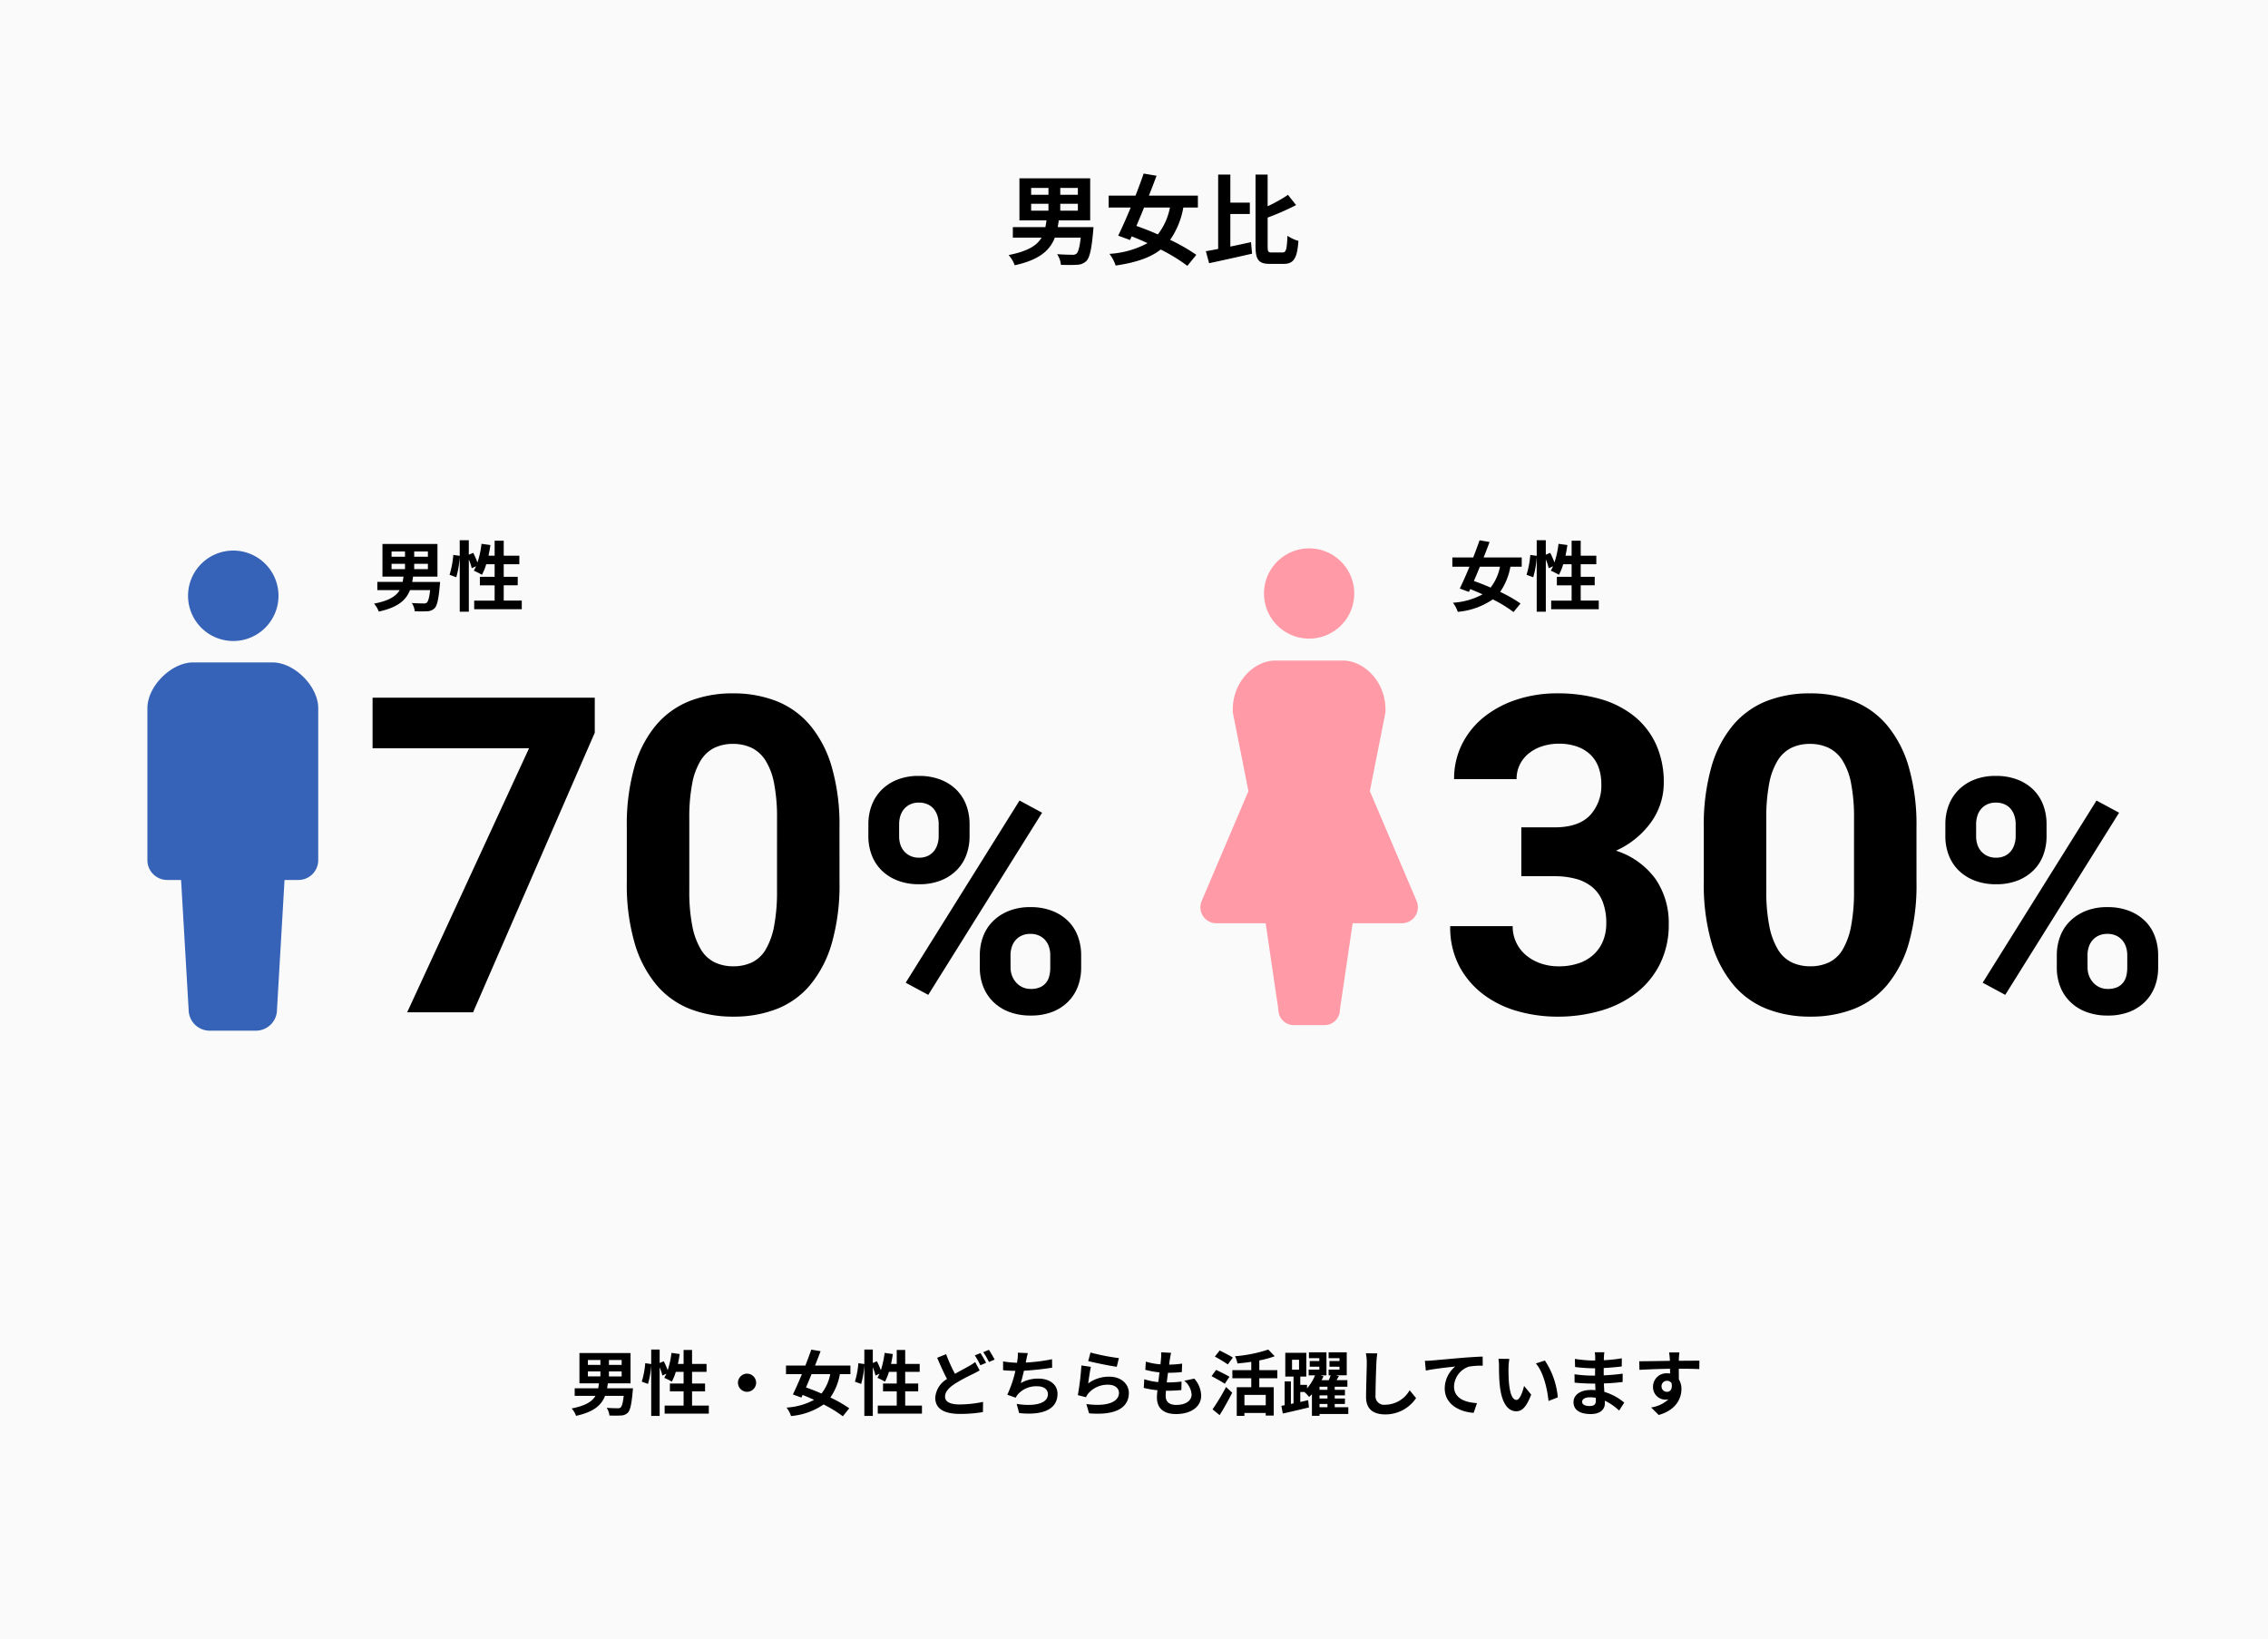
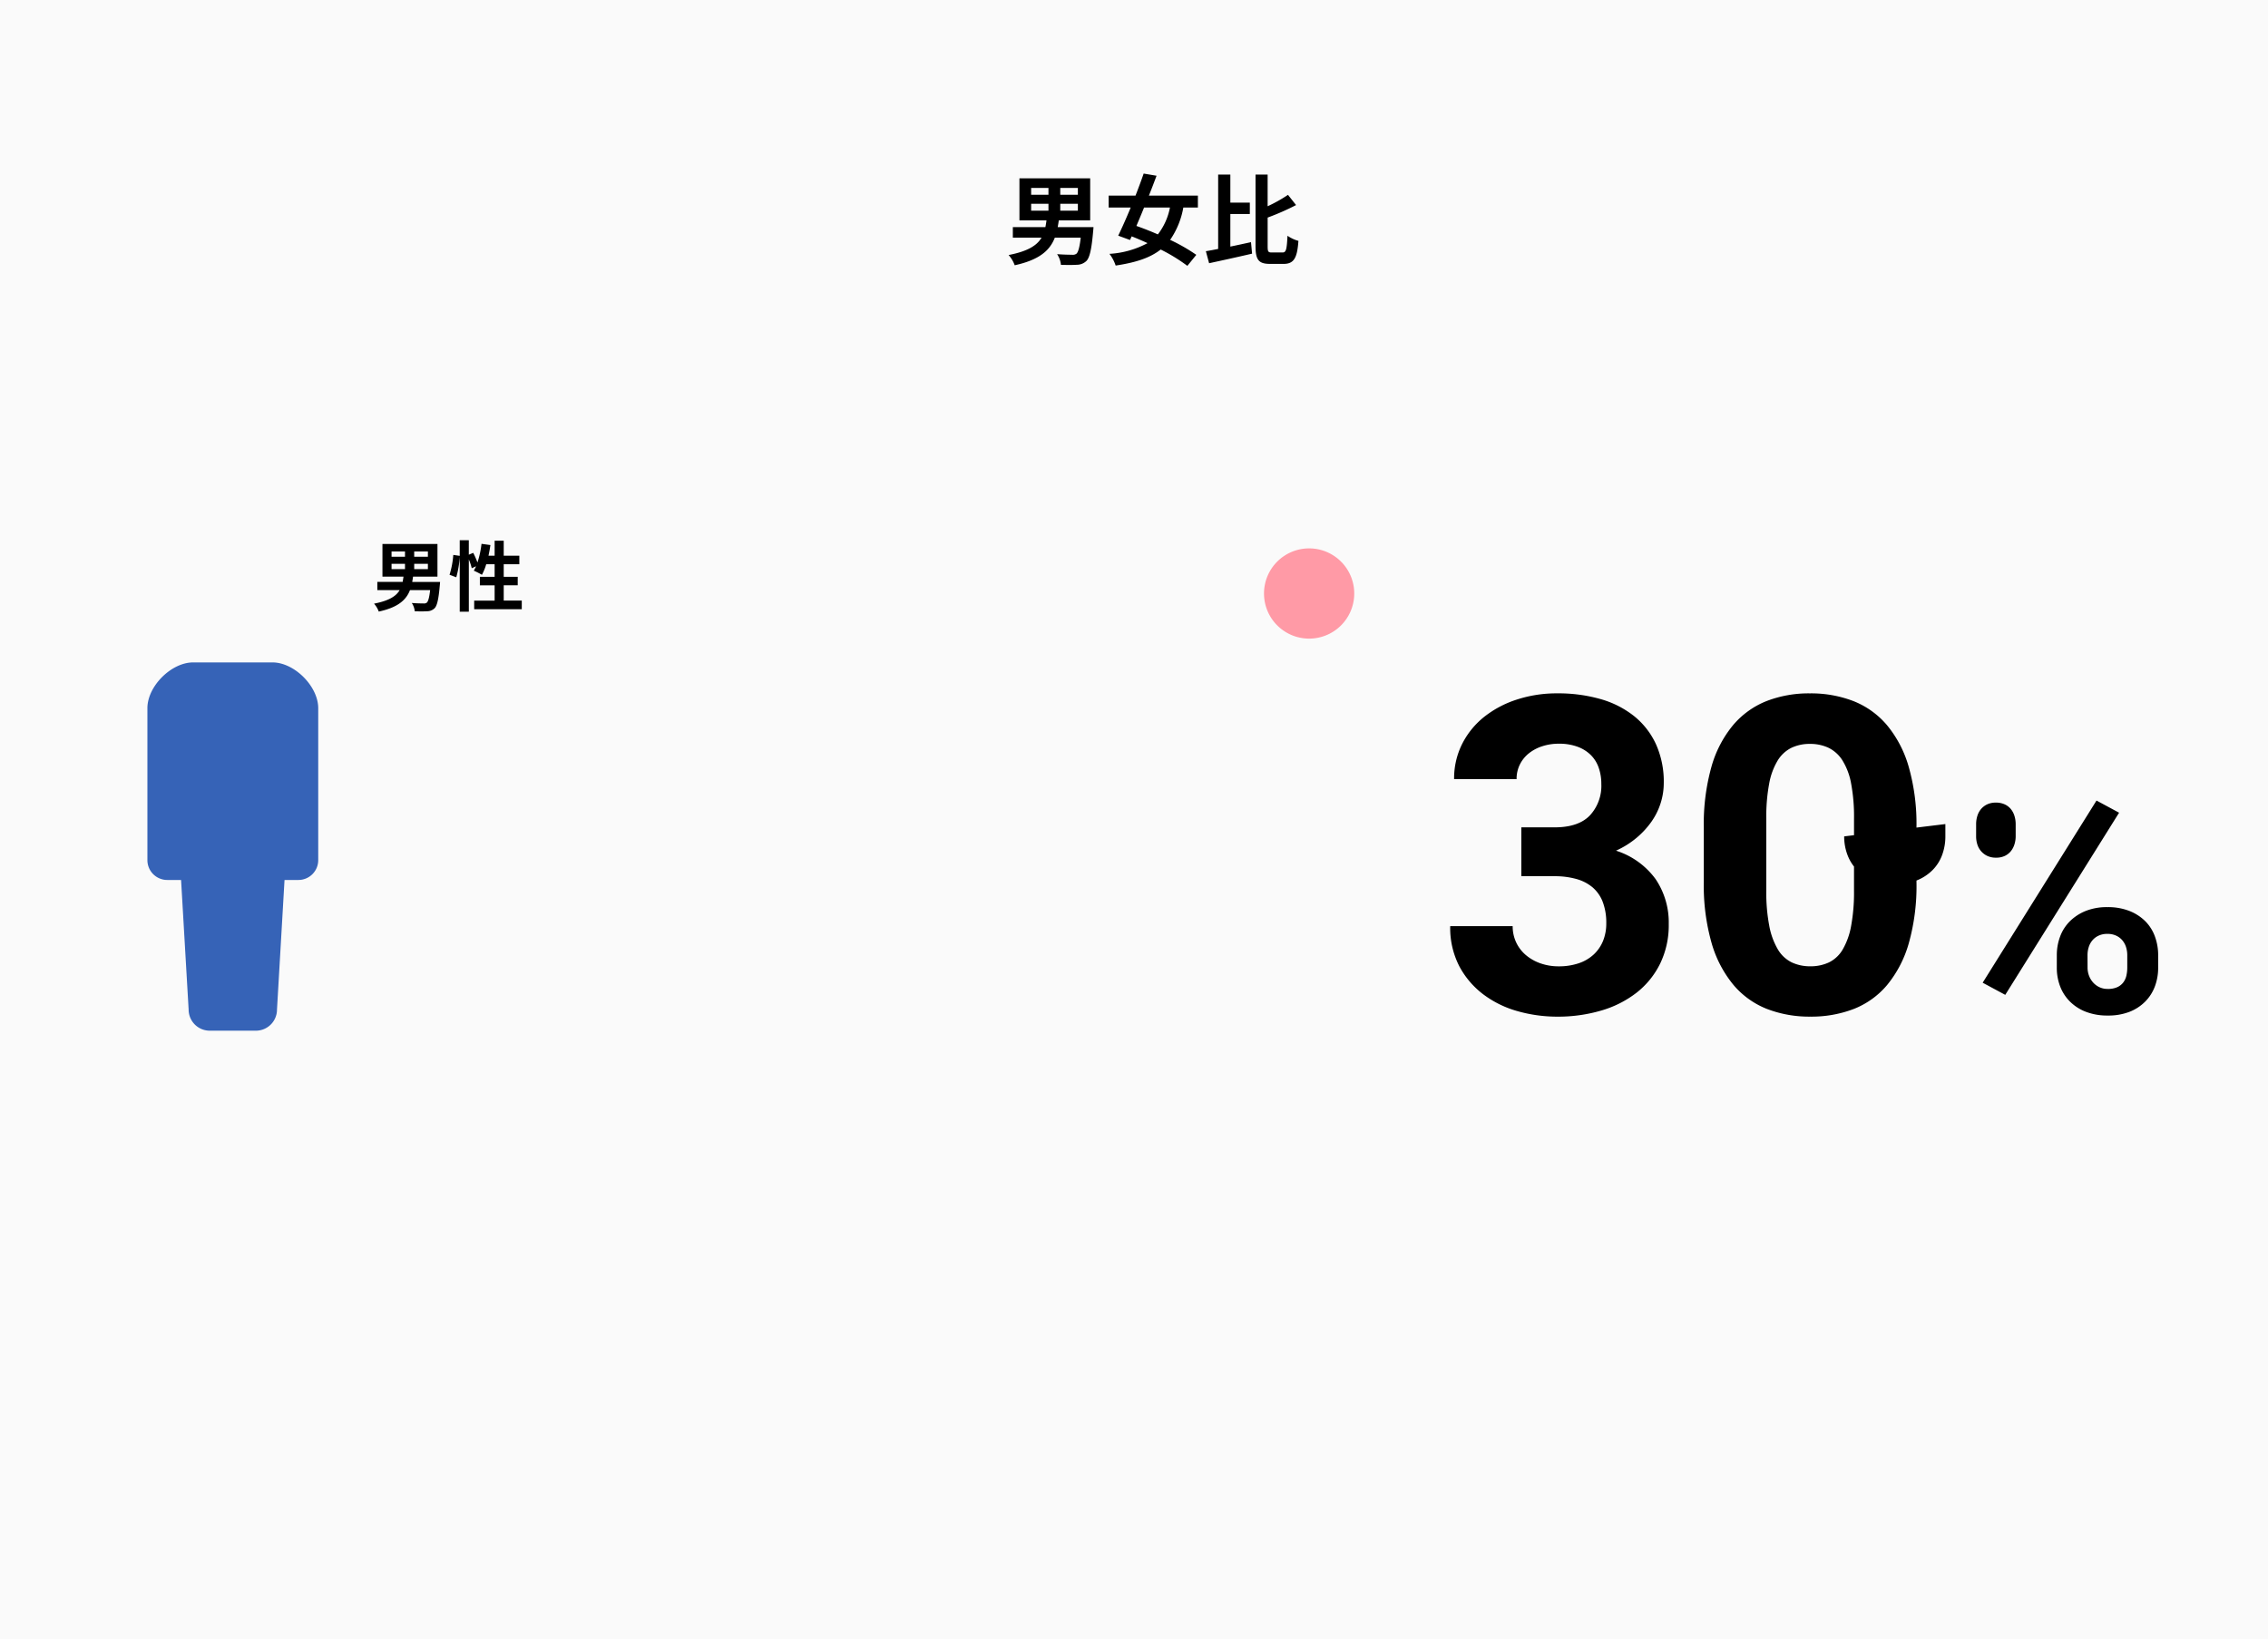
<svg xmlns="http://www.w3.org/2000/svg" width="415" height="300" viewBox="0 0 415 300">
  <g transform="translate(-542 -2693)">
    <rect width="415" height="300" transform="translate(542 2693)" fill="#fafafa" />
-     <path d="M-100.425-7.007h2.288v.91h-2.288Zm0-2.093h2.288v.9h-2.288Zm6.175.9h-2.327v-.9h2.327Zm0,2.106h-2.327v-.91h2.327Zm-2.665,2.171c.052-.3.1-.585.143-.9h4.147v-5.551h-9.347v5.551H-98.4c-.039.312-.091.611-.143.9h-4.3v1.391h3.8c-.611,1.04-1.82,1.807-4.355,2.3a4.149,4.149,0,0,1,.806,1.352c3.276-.715,4.654-1.976,5.3-3.653h3.419C-94.016-1.248-94.211-.6-94.445-.4a.817.817,0,0,1-.572.13c-.351,0-1.17-.013-1.976-.078a3.065,3.065,0,0,1,.507,1.417c.819.013,1.612.026,2.067-.013a1.827,1.827,0,0,0,1.3-.507c.416-.416.676-1.482.884-3.848.026-.208.052-.624.052-.624ZM-81.367-.754v-2.6h2.379V-4.8h-2.379V-6.929h2.652V-8.385h-2.652v-2.548h-1.547v2.548h-1.04c.13-.585.234-1.2.325-1.807l-1.508-.208a15.733,15.733,0,0,1-.689,3.172,14.9,14.9,0,0,0-.715-1.638l-.754.312v-2.457h-1.547v2.652l-1.092-.156a15.451,15.451,0,0,1-.637,3.38l1.144.416a16.566,16.566,0,0,0,.585-3.445v9.3h1.547V-7.748A9.039,9.039,0,0,1-86.8-6.253l.741-.338c-.13.273-.26.52-.39.754a13.671,13.671,0,0,1,1.378.7,8.881,8.881,0,0,0,.728-1.794h1.43V-4.8h-2.509v1.443h2.509v2.6h-3.471V.715H-78.3V-.754ZM-71.305-6.6A1.676,1.676,0,0,0-72.969-4.94a1.676,1.676,0,0,0,1.664,1.664A1.676,1.676,0,0,0-69.641-4.94,1.676,1.676,0,0,0-71.305-6.6Zm15.223.091a8.319,8.319,0,0,1-1.6,3.549c-.975-.429-1.95-.806-2.834-1.118.325-.767.676-1.586,1.014-2.431Zm3.692,0V-8.086h-6.474c.364-.9.7-1.794,1.014-2.626l-1.7-.286c-.312.9-.689,1.9-1.079,2.912h-3.549v1.573h2.912c-.572,1.391-1.157,2.7-1.651,3.718l1.56.572.221-.481c.689.273,1.391.572,2.093.9A12.149,12.149,0,0,1-64.077-.39a5.212,5.212,0,0,1,.819,1.547A12.353,12.353,0,0,0-57.3-.962,22.58,22.58,0,0,1-53.781,1.2L-52.6-.26a23.64,23.64,0,0,0-3.458-1.976,10.823,10.823,0,0,0,1.742-4.277ZM-42.367-.754v-2.6h2.379V-4.8h-2.379V-6.929h2.652V-8.385h-2.652v-2.548h-1.547v2.548h-1.04c.13-.585.234-1.2.325-1.807l-1.508-.208a15.734,15.734,0,0,1-.689,3.172,14.906,14.906,0,0,0-.715-1.638l-.754.312v-2.457h-1.547v2.652l-1.092-.156a15.45,15.45,0,0,1-.637,3.38l1.144.416a16.567,16.567,0,0,0,.585-3.445v9.3h1.547V-7.748A9.04,9.04,0,0,1-47.8-6.253l.741-.338c-.13.273-.26.52-.39.754a13.67,13.67,0,0,1,1.378.7,8.88,8.88,0,0,0,.728-1.794h1.43V-4.8h-2.509v1.443h2.509v2.6h-3.471V.715H-39.3V-.754Zm7.488-9.412-1.638.663c.585,1.365,1.209,2.769,1.807,3.874A4.351,4.351,0,0,0-36.868-2.21c0,2.249,1.963,2.977,4.55,2.977A23.981,23.981,0,0,0-28.145.429l.026-1.859a21.917,21.917,0,0,1-4.238.468c-1.807,0-2.717-.494-2.717-1.43,0-.91.728-1.651,1.807-2.366A31.428,31.428,0,0,1-30.043-6.5c.468-.234.884-.455,1.3-.689l-.819-1.534a9.773,9.773,0,0,1-1.209.78c-.611.351-1.534.819-2.483,1.378A28.854,28.854,0,0,1-34.879-10.166Zm6.279-.195-1.027.416a15.558,15.558,0,0,1,1.014,1.807l1.053-.442A19.194,19.194,0,0,0-28.6-10.361Zm1.547-.6-1.027.429a15.337,15.337,0,0,1,1.04,1.794L-26-9.178A20.473,20.473,0,0,0-27.053-10.959Zm7.137.6-1.846-.078a5.9,5.9,0,0,1-.065,1.313c-.026.156-.052.338-.078.533a18.58,18.58,0,0,1-2.548-.247v1.612c.663.065,1.43.1,2.249.117a20.8,20.8,0,0,1-1.482,4.368l1.534.546a4.8,4.8,0,0,1,.364-.572,4.5,4.5,0,0,1,3.6-1.521c1.274,0,1.937.65,1.937,1.43,0,1.911-2.873,2.262-5.72,1.794l.455,1.677c4.2.455,7.02-.6,7.02-3.523,0-1.664-1.391-2.782-3.5-2.782a6.335,6.335,0,0,0-3.224.819c.195-.637.4-1.469.585-2.262,1.742-.091,3.809-.338,5.161-.559L-15.5-9.243a31.831,31.831,0,0,1-4.81.611c.026-.143.052-.286.078-.4C-20.137-9.464-20.059-9.906-19.916-10.361Zm11.453-.1L-8.879-8.9c1.014.26,3.913.871,5.226,1.04l.39-1.586A39.79,39.79,0,0,1-8.463-10.465Zm.078,2.613L-10.127-8.1a47.959,47.959,0,0,1-.65,5.434l1.495.377A3.15,3.15,0,0,1-8.8-3.042,4.628,4.628,0,0,1-5.187-4.576c1.131,0,1.937.624,1.937,1.469,0,1.651-2.067,2.6-5.967,2.067l.494,1.7c5.408.455,7.28-1.365,7.28-3.731,0-1.573-1.326-2.977-3.6-2.977A6.364,6.364,0,0,0-8.879-4.81C-8.788-5.551-8.554-7.137-8.385-7.852ZM6.292-10.413l-1.833-.1A6.963,6.963,0,0,1,4.446-9.36c-.026.3-.065.65-.1,1.053A12.277,12.277,0,0,1,1.664-8.8L1.573-7.306a15.265,15.265,0,0,0,2.587.468c-.065.585-.143,1.2-.221,1.781a11.946,11.946,0,0,1-2.561-.52L1.287-4a14.545,14.545,0,0,0,2.5.429c-.052.533-.091,1-.091,1.313C3.692-.091,5.135.793,7.176.793c2.847,0,4.615-1.4,4.615-3.367a4.845,4.845,0,0,0-1.261-3.12L8.7-5.3a3.546,3.546,0,0,1,1.339,2.522c0,1.066-.988,1.9-2.808,1.9-1.274,0-1.937-.572-1.937-1.651,0-.234.026-.559.052-.949h.52c.819,0,1.573-.052,2.3-.117L8.2-5.148a22.52,22.52,0,0,1-2.613.156H5.5c.065-.585.143-1.2.221-1.768a23.429,23.429,0,0,0,2.535-.13l.052-1.547a18.336,18.336,0,0,1-2.379.182c.052-.429.1-.78.143-1A11.637,11.637,0,0,1,6.292-10.413Zm11.3.871c-.559-.364-1.69-.936-2.418-1.3L14.3-9.724a26.9,26.9,0,0,1,2.366,1.43Zm-.624,3.51c-.572-.351-1.729-.91-2.444-1.261l-.832,1.144c.767.416,1.885,1.027,2.418,1.4ZM15.171.988c.793-1.261,1.612-2.743,2.3-4.108L16.341-4.16a38.421,38.421,0,0,1-2.47,4.095ZM23.608-.806h-3.9V-2.717h3.9Zm2.119-4.953V-7.241h-3.3V-9.022a17.738,17.738,0,0,0,2.821-.767l-1.183-1.222a25.7,25.7,0,0,1-6.084,1.222,5.522,5.522,0,0,1,.455,1.326c.806-.078,1.677-.169,2.522-.3v1.521H17.5v1.482h3.458v1.638H18.3V1.131h1.4V.6h3.9v.468h1.469V-4.121H22.425V-5.759Zm7.722,4.706H34.9v.6H33.449ZM34.9-3.64H33.449v-.572H34.9Zm0,1.586H33.449v-.572H34.9ZM28.418-9.139H29.7v1.807H28.418Zm10.3,8.684H36.231v-.6H38.1v-1H36.231v-.572H38.1V-3.64H36.231v-.572h2.314v-1.2H36.556c.143-.247.3-.494.442-.754l-.559-.13h1.989V-10.5H35.113v1.066H37.1v.52H35.269v1.04H37.1v.533H35.113v1.053h.364c-.091.273-.208.585-.338.884H33.826c.13-.247.247-.494.351-.728l-.559-.156h1.1V-10.5H31.512v1.066h1.9v.52H31.655v1.04H33.41v.533H31.46v1.053h1.17a8.675,8.675,0,0,1-1.469,2.379V-4.55H29.926V-6.071h1.105v-4.342H27.183v4.342h1.508v4.914l-.481.1V-5.187H27.066V-.819l-.6.1L26.728.7c1.352-.3,3.12-.715,4.784-1.118l-.143-1.326c-.481.1-.962.221-1.443.325V-3.25h.754a7.877,7.877,0,0,1,.858.91,6.354,6.354,0,0,0,.52-.507V1.118h1.391V.78h5.265Zm5.3-9.854-2.093-.026a8.291,8.291,0,0,1,.169,1.755c0,1.118-.13,4.537-.13,6.279,0,2.223,1.378,3.159,3.51,3.159a6.729,6.729,0,0,0,5.642-2.99l-1.183-1.43A5.2,5.2,0,0,1,45.487-.91a1.571,1.571,0,0,1-1.794-1.742c0-1.612.1-4.524.156-5.928C43.875-9.1,43.94-9.763,44.018-10.309Zm8.71,1.365L52.9-7.163c1.508-.325,4.16-.611,5.382-.741a5.235,5.235,0,0,0-1.924,4.017c0,2.808,2.574,4.277,5.291,4.459l.611-1.781c-2.2-.117-4.2-.9-4.2-3.029A3.954,3.954,0,0,1,60.8-7.891,14.711,14.711,0,0,1,63.31-8.06L63.3-9.724c-.91.026-2.34.117-3.679.221-2.379.208-4.524.4-5.6.494C53.755-8.983,53.248-8.957,52.728-8.944ZM68.185-9.3l-2-.026a7.9,7.9,0,0,1,.1,1.326c0,.793.013,2.314.143,3.51C66.794-1,68.029.286,69.459.286c1.04,0,1.859-.793,2.717-3.055l-1.3-1.586c-.247,1.04-.767,2.561-1.378,2.561-.819,0-1.209-1.287-1.391-3.159-.078-.936-.091-1.911-.078-2.756A10.518,10.518,0,0,1,68.185-9.3Zm6.5.3-1.651.533C74.451-6.851,75.14-3.692,75.348-1.6l1.7-.663A14.445,14.445,0,0,0,74.685-9ZM81.5-1.469c0-.442.507-.806,1.43-.806a7.22,7.22,0,0,1,1.066.091c.013.234.013.416.013.559,0,.754-.455.949-1.144.949C81.965-.676,81.5-.975,81.5-1.469Zm4.069-9.048H83.811a5.226,5.226,0,0,1,.078.9v.611h-.507A24.271,24.271,0,0,1,80.171-9.3l.039,1.482a29.884,29.884,0,0,0,3.185.234h.481c-.013.442-.013.91-.013,1.339h-.624a22.971,22.971,0,0,1-3.133-.247l.013,1.534c.858.1,2.34.169,3.094.169h.676c.013.39.026.806.052,1.209-.26-.026-.533-.039-.806-.039-2,0-3.211.923-3.211,2.236C79.924,0,81.016.793,83.1.793c1.716,0,2.561-.858,2.561-1.963,0-.143,0-.3-.013-.481A9.965,9.965,0,0,1,88.27.156L89.206-1.3a10.178,10.178,0,0,0-3.64-1.963c-.039-.52-.065-1.053-.091-1.547,1.248-.039,2.262-.13,3.432-.26L88.92-6.6c-1.053.143-2.158.247-3.471.312V-7.631c1.261-.065,2.444-.182,3.3-.286l.013-1.495a27.246,27.246,0,0,1-3.289.351c0-.208,0-.4.013-.533A8.78,8.78,0,0,1,85.566-10.517Zm13.728.039H97.409a9.433,9.433,0,0,1,.13,1.131c.013.1.013.234.026.4-1.768.026-4.134.078-5.616.078l.039,1.573c1.6-.091,3.627-.169,5.59-.2.013.286.013.585.013.871a3.374,3.374,0,0,0-.52-.039,2.452,2.452,0,0,0-2.6,2.431,2.294,2.294,0,0,0,2.236,2.392,2.78,2.78,0,0,0,.585-.065A5.842,5.842,0,0,1,94.12-.416L95.511.962c3.172-.884,4.16-3.042,4.16-4.732A3.308,3.308,0,0,0,99.2-5.551c0-.572-.013-1.287-.013-1.95,1.768,0,2.977.026,3.757.065l.013-1.534c-.676-.013-2.457.013-3.77.013.013-.156.013-.3.013-.4C99.216-9.568,99.268-10.27,99.294-10.478ZM96.031-4.251a.979.979,0,0,1,1-1.04.958.958,0,0,1,.845.455c.182,1.144-.3,1.56-.845,1.56A.971.971,0,0,1,96.031-4.251Z" transform="translate(750 2951)" />
    <path d="M-22.32-9.7h3.168v1.26H-22.32Zm0-2.9h3.168v1.242H-22.32Zm8.55,1.242h-3.222V-12.6h3.222Zm0,2.916h-3.222V-9.7h3.222Zm-3.69,3.006c.072-.414.144-.81.2-1.242h5.742v-7.686H-24.462v7.686h4.95c-.054.432-.126.846-.2,1.242h-5.958V-3.51h5.256c-.846,1.44-2.52,2.5-6.03,3.186a5.745,5.745,0,0,1,1.116,1.872c4.536-.99,6.444-2.736,7.344-5.058h4.734c-.2,1.782-.468,2.682-.792,2.952a1.131,1.131,0,0,1-.792.18c-.486,0-1.62-.018-2.736-.108a4.244,4.244,0,0,1,.7,1.962c1.134.018,2.232.036,2.862-.018a2.53,2.53,0,0,0,1.8-.7c.576-.576.936-2.052,1.224-5.328.036-.288.072-.864.072-.864ZM3.078-9.018A11.519,11.519,0,0,1,.864-4.1C-.486-4.7-1.836-5.22-3.06-5.652c.45-1.062.936-2.2,1.4-3.366Zm5.112,0V-11.2H-.774c.5-1.242.972-2.484,1.4-3.636l-2.358-.4C-2.16-13.986-2.682-12.6-3.222-11.2H-8.136v2.178H-4.1C-4.9-7.092-5.706-5.274-6.39-3.87l2.16.792.306-.666c.954.378,1.926.792,2.9,1.242A16.822,16.822,0,0,1-7.992-.54,7.217,7.217,0,0,1-6.858,1.6c3.636-.54,6.3-1.4,8.244-2.934A31.265,31.265,0,0,1,6.264,1.656L7.9-.36A32.732,32.732,0,0,0,3.114-3.1,14.985,14.985,0,0,0,5.526-9.018ZM14.13-7.83h3.564V-9.918H14.13v-5.13H11.9V-1.44c-.828.162-1.584.306-2.25.414l.594,2.2C12.456.7,15.39.054,18.108-.576l-.2-2.106c-1.242.27-2.538.558-3.78.81Zm7.6,7.038c-.684,0-.774-.144-.774-1.17v-5.22a45.408,45.408,0,0,0,5.2-2.286L24.678-11.34a26.98,26.98,0,0,1-3.726,2.088v-5.8H18.738V-1.98c0,2.556.576,3.276,2.664,3.276h2.484c1.926,0,2.484-1.17,2.7-4.212a6.535,6.535,0,0,1-2-.936c-.126,2.448-.234,3.06-.9,3.06Z" transform="translate(753 2740)" />
    <path d="M-10.36-7.546H-7.9v.98H-10.36Zm0-2.254H-7.9v.966H-10.36Zm6.65.966H-6.216V-9.8H-3.71Zm0,2.268H-6.216v-.98H-3.71ZM-6.58-4.228c.056-.322.112-.63.154-.966H-1.96v-5.978H-12.026v5.978h3.85c-.042.336-.1.658-.154.966h-4.634v1.5h4.088c-.658,1.12-1.96,1.946-4.69,2.478A4.468,4.468,0,0,1-12.7,1.2C-9.17.434-7.686-.924-6.986-2.73H-3.3c-.154,1.386-.364,2.086-.616,2.3a.88.88,0,0,1-.616.14c-.378,0-1.26-.014-2.128-.084a3.3,3.3,0,0,1,.546,1.526c.882.014,1.736.028,2.226-.014a1.968,1.968,0,0,0,1.4-.546c.448-.448.728-1.6.952-4.144.028-.224.056-.672.056-.672ZM10.164-.812v-2.8h2.562V-5.166H10.164v-2.3H13.02V-9.03H10.164v-2.744H8.5V-9.03H7.378c.14-.63.252-1.288.35-1.946L6.1-11.2a16.944,16.944,0,0,1-.742,3.416,16.052,16.052,0,0,0-.77-1.764l-.812.336v-2.646H2.114V-9L.938-9.17A16.639,16.639,0,0,1,.252-5.53l1.232.448a17.841,17.841,0,0,0,.63-3.71V1.218H3.78V-8.344a9.735,9.735,0,0,1,.532,1.61l.8-.364c-.14.294-.28.56-.42.812a14.722,14.722,0,0,1,1.484.756,9.563,9.563,0,0,0,.784-1.932H8.5v2.3H5.8v1.554H8.5v2.8H4.76V.77h8.708V-.812Z" transform="translate(624.007 2803.728)" />
    <g transform="translate(568.972 2793.762)">
-       <path d="M90.68,16.551a8.275,8.275,0,1,0-8.275-8.272A8.275,8.275,0,0,0,90.68,16.551Z" transform="translate(-74.968)" fill="#3663b7" />
      <path d="M61.954,119.274H47.444c-4.009,0-8.373,4.364-8.373,8.375v27.813A3.629,3.629,0,0,0,42.7,159.09h2.533l1.382,23.719a3.863,3.863,0,0,0,3.864,3.865h8.44a3.863,3.863,0,0,0,3.864-3.865l1.38-23.719H66.7a3.627,3.627,0,0,0,3.628-3.629V127.649C70.325,123.638,65.963,119.274,61.954,119.274Z" transform="translate(-39.071 -98.804)" fill="#3663b7" />
    </g>
-     <path d="M43.071-51.179,20.8,0H8.741L31.047-48.331H2.413v-9.255H43.071ZM87.851-23.81a38.787,38.787,0,0,1-1.4,11.134,21.1,21.1,0,0,1-3.955,7.653,15.238,15.238,0,0,1-6.13,4.41,21.544,21.544,0,0,1-7.93,1.4,21.544,21.544,0,0,1-7.93-1.4,15.391,15.391,0,0,1-6.15-4.41,21.141,21.141,0,0,1-3.995-7.653A38.281,38.281,0,0,1,48.933-23.81V-33.816a38.787,38.787,0,0,1,1.4-11.134,20.717,20.717,0,0,1,3.975-7.633,15.5,15.5,0,0,1,6.13-4.39,21.388,21.388,0,0,1,7.91-1.4,21.544,21.544,0,0,1,7.93,1.4,15.471,15.471,0,0,1,6.15,4.39,20.937,20.937,0,0,1,3.995,7.633,38.281,38.281,0,0,1,1.424,11.134ZM76.421-35.437a32.844,32.844,0,0,0-.534-6.447A12.128,12.128,0,0,0,74.305-46.1a6.259,6.259,0,0,0-2.551-2.314,7.851,7.851,0,0,0-3.4-.712,7.721,7.721,0,0,0-3.382.712A6.168,6.168,0,0,0,62.46-46.1,12.405,12.405,0,0,0,60.9-41.884a32.844,32.844,0,0,0-.534,6.447v13.131a32.544,32.544,0,0,0,.554,6.526A13.174,13.174,0,0,0,62.5-11.49a6.065,6.065,0,0,0,2.531,2.353,7.851,7.851,0,0,0,3.4.712,7.851,7.851,0,0,0,3.4-.712,5.946,5.946,0,0,0,2.511-2.353,13.2,13.2,0,0,0,1.542-4.291,33.716,33.716,0,0,0,.534-6.526Zm16.714.984a9.614,9.614,0,0,1,.6-3.413,7.987,7.987,0,0,1,1.772-2.8,8.452,8.452,0,0,1,2.886-1.9,10.4,10.4,0,0,1,3.97-.7,10.711,10.711,0,0,1,4.028.7,8.4,8.4,0,0,1,2.915,1.9,7.814,7.814,0,0,1,1.758,2.8,9.829,9.829,0,0,1,.586,3.413V-32.2a9.744,9.744,0,0,1-.586,3.384,7.673,7.673,0,0,1-1.758,2.783,8.564,8.564,0,0,1-2.886,1.89,10.484,10.484,0,0,1-4,.7,10.626,10.626,0,0,1-4-.7,8.5,8.5,0,0,1-2.915-1.89,7.84,7.84,0,0,1-1.772-2.783,9.531,9.531,0,0,1-.6-3.384ZM98.761-32.2a4.882,4.882,0,0,0,.22,1.465,3.457,3.457,0,0,0,.688,1.245,3.47,3.47,0,0,0,1.143.864,3.7,3.7,0,0,0,1.611.322A3.631,3.631,0,0,0,104-28.623a3.169,3.169,0,0,0,1.113-.864,3.714,3.714,0,0,0,.659-1.245A4.882,4.882,0,0,0,106-32.2v-2.256a5.026,5.026,0,0,0-.22-1.479,3.693,3.693,0,0,0-.659-1.26,3.137,3.137,0,0,0-1.128-.864,3.8,3.8,0,0,0-1.626-.322,3.631,3.631,0,0,0-1.582.322,3.315,3.315,0,0,0-1.128.864,3.56,3.56,0,0,0-.674,1.26,5.026,5.026,0,0,0-.22,1.479Zm14.766,21.738a9.651,9.651,0,0,1,.6-3.4,7.718,7.718,0,0,1,1.787-2.8,8.728,8.728,0,0,1,2.9-1.89,10.4,10.4,0,0,1,3.97-.7,10.711,10.711,0,0,1,4.028.7,8.5,8.5,0,0,1,2.915,1.89,7.649,7.649,0,0,1,1.758,2.8,9.867,9.867,0,0,1,.586,3.4v2.285a9.707,9.707,0,0,1-.586,3.4,7.841,7.841,0,0,1-1.758,2.783A8.282,8.282,0,0,1,126.842-.1a10.683,10.683,0,0,1-4,.688,10.827,10.827,0,0,1-4-.688,8.381,8.381,0,0,1-2.93-1.89,7.915,7.915,0,0,1-1.787-2.783,9.5,9.5,0,0,1-.6-3.4Zm5.625,2.285a4.138,4.138,0,0,0,.264,1.465,3.919,3.919,0,0,0,.747,1.245,3.633,3.633,0,0,0,1.157.864,3.488,3.488,0,0,0,1.523.322,4.116,4.116,0,0,0,1.743-.322,2.874,2.874,0,0,0,1.1-.864,3.233,3.233,0,0,0,.571-1.245,6.538,6.538,0,0,0,.161-1.465v-2.285a4.882,4.882,0,0,0-.22-1.465,3.579,3.579,0,0,0-.674-1.245,3.279,3.279,0,0,0-1.143-.864,3.729,3.729,0,0,0-1.6-.322,3.729,3.729,0,0,0-1.6.322,3.279,3.279,0,0,0-1.143.864,3.579,3.579,0,0,0-.674,1.245,4.882,4.882,0,0,0-.22,1.465Zm-15.059,4.98L99.962-5.42l20.83-33.34,4.131,2.227Z" transform="translate(607.761 2878.271)" />
-     <path d="M-4.606-7.014A8.959,8.959,0,0,1-6.328-3.192c-1.05-.462-2.1-.868-3.052-1.2.35-.826.728-1.708,1.092-2.618Zm3.976,0V-8.708H-7.6c.392-.966.756-1.932,1.092-2.828l-1.834-.308c-.336.966-.742,2.044-1.162,3.136h-3.822v1.694h3.136c-.616,1.5-1.246,2.912-1.778,4l1.68.616.238-.518c.742.294,1.5.616,2.254.966A13.084,13.084,0,0,1-13.216-.42a5.613,5.613,0,0,1,.882,1.666A13.3,13.3,0,0,0-5.922-1.036,24.317,24.317,0,0,1-2.128,1.288L-.854-.28A25.458,25.458,0,0,0-4.578-2.408,11.655,11.655,0,0,0-2.7-7.014Zm10.794,6.2v-2.8h2.562V-5.166H10.164v-2.3H13.02V-9.03H10.164v-2.744H8.5V-9.03H7.378c.14-.63.252-1.288.35-1.946L6.1-11.2a16.944,16.944,0,0,1-.742,3.416,16.052,16.052,0,0,0-.77-1.764l-.812.336v-2.646H2.114V-9L.938-9.17A16.639,16.639,0,0,1,.252-5.53l1.232.448a17.841,17.841,0,0,0,.63-3.71V1.218H3.78V-8.344a9.735,9.735,0,0,1,.532,1.61l.8-.364c-.14.294-.28.56-.42.812a14.722,14.722,0,0,1,1.484.756,9.563,9.563,0,0,0,.784-1.932H8.5v2.3H5.8v1.554H8.5v2.8H4.76V.77h8.708V-.812Z" transform="translate(821.075 2803.728)" />
    <g transform="translate(761.645 2793.365)">
      <path d="M316.745,16.511a8.256,8.256,0,1,0-8.256-8.253A8.256,8.256,0,0,0,316.745,16.511Z" transform="translate(-296.845)" fill="#ff9aa6" />
-       <path d="M280.046,163.891l-8.555-20.115,2.846-14.359c.3-5.451-3.8-9.538-7.8-9.538H254.226c-4,0-8.1,4.087-7.8,9.538l2.848,14.359-8.556,20.115a2.922,2.922,0,0,0,2.69,4.065h9.018l2.332,15.833a2.811,2.811,0,0,0,2.811,2.809H263.2a2.81,2.81,0,0,0,2.811-2.809l2.332-15.833h9.018a2.923,2.923,0,0,0,2.69-4.065Z" transform="translate(-240.481 -99.354)" fill="#ff9aa6" />
    </g>
-     <path d="M15.543-33.855h6.091q4.351,0,6.447-2.175a7.971,7.971,0,0,0,2.1-5.774,8.909,8.909,0,0,0-.475-2.947,6.067,6.067,0,0,0-1.444-2.333,6.771,6.771,0,0,0-2.432-1.523,9.709,9.709,0,0,0-3.441-.554,9.631,9.631,0,0,0-2.986.455,7.753,7.753,0,0,0-2.452,1.285,6.083,6.083,0,0,0-1.661,2.037,5.894,5.894,0,0,0-.613,2.709H3.243a14.02,14.02,0,0,1,1.483-6.467A14.951,14.951,0,0,1,8.76-54.086a18.958,18.958,0,0,1,5.992-3.164,23.488,23.488,0,0,1,7.356-1.127,28.159,28.159,0,0,1,7.93,1.048,17.477,17.477,0,0,1,6.15,3.125,14.2,14.2,0,0,1,3.995,5.142,16.686,16.686,0,0,1,1.424,7.1,12.169,12.169,0,0,1-.573,3.678,12.388,12.388,0,0,1-1.7,3.421A15.667,15.667,0,0,1,36.584-31.9a15.959,15.959,0,0,1-3.718,2.314,14.308,14.308,0,0,1,7.258,5.221,14.162,14.162,0,0,1,2.393,8.227,16.047,16.047,0,0,1-1.562,7.2,15.346,15.346,0,0,1-4.291,5.32A19.3,19.3,0,0,1,30.2-.336,27.892,27.892,0,0,1,22.109.791a26.492,26.492,0,0,1-7.2-.989A18.875,18.875,0,0,1,8.642-3.243,15.679,15.679,0,0,1,4.212-8.4a15.276,15.276,0,0,1-1.681-7.376h11.43a6.879,6.879,0,0,0,.633,2.966,6.882,6.882,0,0,0,1.76,2.314,8.4,8.4,0,0,0,2.67,1.523,9.882,9.882,0,0,0,3.362.554,11.217,11.217,0,0,0,3.639-.554,7.564,7.564,0,0,0,2.749-1.6,6.986,6.986,0,0,0,1.72-2.492,8.407,8.407,0,0,0,.593-3.223,10.647,10.647,0,0,0-.653-3.935,6.582,6.582,0,0,0-1.879-2.67,7.9,7.9,0,0,0-2.986-1.523,14.544,14.544,0,0,0-3.935-.494H15.543ZM87.851-23.81a38.787,38.787,0,0,1-1.4,11.134,21.1,21.1,0,0,1-3.955,7.653,15.238,15.238,0,0,1-6.13,4.41,21.544,21.544,0,0,1-7.93,1.4,21.544,21.544,0,0,1-7.93-1.4,15.391,15.391,0,0,1-6.15-4.41,21.141,21.141,0,0,1-3.995-7.653A38.281,38.281,0,0,1,48.933-23.81V-33.816a38.787,38.787,0,0,1,1.4-11.134,20.717,20.717,0,0,1,3.975-7.633,15.5,15.5,0,0,1,6.13-4.39,21.388,21.388,0,0,1,7.91-1.4,21.544,21.544,0,0,1,7.93,1.4,15.471,15.471,0,0,1,6.15,4.39,20.937,20.937,0,0,1,3.995,7.633,38.281,38.281,0,0,1,1.424,11.134ZM76.421-35.437a32.844,32.844,0,0,0-.534-6.447A12.128,12.128,0,0,0,74.305-46.1a6.259,6.259,0,0,0-2.551-2.314,7.851,7.851,0,0,0-3.4-.712,7.721,7.721,0,0,0-3.382.712A6.168,6.168,0,0,0,62.46-46.1,12.405,12.405,0,0,0,60.9-41.884a32.844,32.844,0,0,0-.534,6.447v13.131a32.544,32.544,0,0,0,.554,6.526A13.174,13.174,0,0,0,62.5-11.49a6.065,6.065,0,0,0,2.531,2.353,7.851,7.851,0,0,0,3.4.712,7.851,7.851,0,0,0,3.4-.712,5.946,5.946,0,0,0,2.511-2.353,13.2,13.2,0,0,0,1.542-4.291,33.716,33.716,0,0,0,.534-6.526Zm16.714.984a9.614,9.614,0,0,1,.6-3.413,7.987,7.987,0,0,1,1.772-2.8,8.452,8.452,0,0,1,2.886-1.9,10.4,10.4,0,0,1,3.97-.7,10.711,10.711,0,0,1,4.028.7,8.4,8.4,0,0,1,2.915,1.9,7.814,7.814,0,0,1,1.758,2.8,9.829,9.829,0,0,1,.586,3.413V-32.2a9.744,9.744,0,0,1-.586,3.384,7.673,7.673,0,0,1-1.758,2.783,8.564,8.564,0,0,1-2.886,1.89,10.484,10.484,0,0,1-4,.7,10.626,10.626,0,0,1-4-.7,8.5,8.5,0,0,1-2.915-1.89,7.84,7.84,0,0,1-1.772-2.783,9.531,9.531,0,0,1-.6-3.384ZM98.761-32.2a4.882,4.882,0,0,0,.22,1.465,3.457,3.457,0,0,0,.688,1.245,3.47,3.47,0,0,0,1.143.864,3.7,3.7,0,0,0,1.611.322A3.631,3.631,0,0,0,104-28.623a3.169,3.169,0,0,0,1.113-.864,3.714,3.714,0,0,0,.659-1.245A4.882,4.882,0,0,0,106-32.2v-2.256a5.026,5.026,0,0,0-.22-1.479,3.693,3.693,0,0,0-.659-1.26,3.137,3.137,0,0,0-1.128-.864,3.8,3.8,0,0,0-1.626-.322,3.631,3.631,0,0,0-1.582.322,3.315,3.315,0,0,0-1.128.864,3.56,3.56,0,0,0-.674,1.26,5.026,5.026,0,0,0-.22,1.479Zm14.766,21.738a9.651,9.651,0,0,1,.6-3.4,7.718,7.718,0,0,1,1.787-2.8,8.728,8.728,0,0,1,2.9-1.89,10.4,10.4,0,0,1,3.97-.7,10.711,10.711,0,0,1,4.028.7,8.5,8.5,0,0,1,2.915,1.89,7.649,7.649,0,0,1,1.758,2.8,9.867,9.867,0,0,1,.586,3.4v2.285a9.707,9.707,0,0,1-.586,3.4,7.841,7.841,0,0,1-1.758,2.783A8.282,8.282,0,0,1,126.842-.1a10.683,10.683,0,0,1-4,.688,10.827,10.827,0,0,1-4-.688,8.381,8.381,0,0,1-2.93-1.89,7.915,7.915,0,0,1-1.787-2.783,9.5,9.5,0,0,1-.6-3.4Zm5.625,2.285a4.138,4.138,0,0,0,.264,1.465,3.919,3.919,0,0,0,.747,1.245,3.633,3.633,0,0,0,1.157.864,3.488,3.488,0,0,0,1.523.322,4.116,4.116,0,0,0,1.743-.322,2.874,2.874,0,0,0,1.1-.864,3.233,3.233,0,0,0,.571-1.245,6.538,6.538,0,0,0,.161-1.465v-2.285a4.882,4.882,0,0,0-.22-1.465,3.579,3.579,0,0,0-.674-1.245,3.279,3.279,0,0,0-1.143-.864,3.729,3.729,0,0,0-1.6-.322,3.729,3.729,0,0,0-1.6.322,3.279,3.279,0,0,0-1.143.864,3.579,3.579,0,0,0-.674,1.245,4.882,4.882,0,0,0-.22,1.465Zm-15.059,4.98L99.962-5.42l20.83-33.34,4.131,2.227Z" transform="translate(804.83 2878.271)" />
+     <path d="M15.543-33.855h6.091q4.351,0,6.447-2.175a7.971,7.971,0,0,0,2.1-5.774,8.909,8.909,0,0,0-.475-2.947,6.067,6.067,0,0,0-1.444-2.333,6.771,6.771,0,0,0-2.432-1.523,9.709,9.709,0,0,0-3.441-.554,9.631,9.631,0,0,0-2.986.455,7.753,7.753,0,0,0-2.452,1.285,6.083,6.083,0,0,0-1.661,2.037,5.894,5.894,0,0,0-.613,2.709H3.243a14.02,14.02,0,0,1,1.483-6.467A14.951,14.951,0,0,1,8.76-54.086a18.958,18.958,0,0,1,5.992-3.164,23.488,23.488,0,0,1,7.356-1.127,28.159,28.159,0,0,1,7.93,1.048,17.477,17.477,0,0,1,6.15,3.125,14.2,14.2,0,0,1,3.995,5.142,16.686,16.686,0,0,1,1.424,7.1,12.169,12.169,0,0,1-.573,3.678,12.388,12.388,0,0,1-1.7,3.421A15.667,15.667,0,0,1,36.584-31.9a15.959,15.959,0,0,1-3.718,2.314,14.308,14.308,0,0,1,7.258,5.221,14.162,14.162,0,0,1,2.393,8.227,16.047,16.047,0,0,1-1.562,7.2,15.346,15.346,0,0,1-4.291,5.32A19.3,19.3,0,0,1,30.2-.336,27.892,27.892,0,0,1,22.109.791a26.492,26.492,0,0,1-7.2-.989A18.875,18.875,0,0,1,8.642-3.243,15.679,15.679,0,0,1,4.212-8.4a15.276,15.276,0,0,1-1.681-7.376h11.43a6.879,6.879,0,0,0,.633,2.966,6.882,6.882,0,0,0,1.76,2.314,8.4,8.4,0,0,0,2.67,1.523,9.882,9.882,0,0,0,3.362.554,11.217,11.217,0,0,0,3.639-.554,7.564,7.564,0,0,0,2.749-1.6,6.986,6.986,0,0,0,1.72-2.492,8.407,8.407,0,0,0,.593-3.223,10.647,10.647,0,0,0-.653-3.935,6.582,6.582,0,0,0-1.879-2.67,7.9,7.9,0,0,0-2.986-1.523,14.544,14.544,0,0,0-3.935-.494H15.543ZM87.851-23.81a38.787,38.787,0,0,1-1.4,11.134,21.1,21.1,0,0,1-3.955,7.653,15.238,15.238,0,0,1-6.13,4.41,21.544,21.544,0,0,1-7.93,1.4,21.544,21.544,0,0,1-7.93-1.4,15.391,15.391,0,0,1-6.15-4.41,21.141,21.141,0,0,1-3.995-7.653A38.281,38.281,0,0,1,48.933-23.81V-33.816a38.787,38.787,0,0,1,1.4-11.134,20.717,20.717,0,0,1,3.975-7.633,15.5,15.5,0,0,1,6.13-4.39,21.388,21.388,0,0,1,7.91-1.4,21.544,21.544,0,0,1,7.93,1.4,15.471,15.471,0,0,1,6.15,4.39,20.937,20.937,0,0,1,3.995,7.633,38.281,38.281,0,0,1,1.424,11.134ZM76.421-35.437a32.844,32.844,0,0,0-.534-6.447A12.128,12.128,0,0,0,74.305-46.1a6.259,6.259,0,0,0-2.551-2.314,7.851,7.851,0,0,0-3.4-.712,7.721,7.721,0,0,0-3.382.712A6.168,6.168,0,0,0,62.46-46.1,12.405,12.405,0,0,0,60.9-41.884a32.844,32.844,0,0,0-.534,6.447v13.131a32.544,32.544,0,0,0,.554,6.526A13.174,13.174,0,0,0,62.5-11.49a6.065,6.065,0,0,0,2.531,2.353,7.851,7.851,0,0,0,3.4.712,7.851,7.851,0,0,0,3.4-.712,5.946,5.946,0,0,0,2.511-2.353,13.2,13.2,0,0,0,1.542-4.291,33.716,33.716,0,0,0,.534-6.526Zm16.714.984V-32.2a9.744,9.744,0,0,1-.586,3.384,7.673,7.673,0,0,1-1.758,2.783,8.564,8.564,0,0,1-2.886,1.89,10.484,10.484,0,0,1-4,.7,10.626,10.626,0,0,1-4-.7,8.5,8.5,0,0,1-2.915-1.89,7.84,7.84,0,0,1-1.772-2.783,9.531,9.531,0,0,1-.6-3.384ZM98.761-32.2a4.882,4.882,0,0,0,.22,1.465,3.457,3.457,0,0,0,.688,1.245,3.47,3.47,0,0,0,1.143.864,3.7,3.7,0,0,0,1.611.322A3.631,3.631,0,0,0,104-28.623a3.169,3.169,0,0,0,1.113-.864,3.714,3.714,0,0,0,.659-1.245A4.882,4.882,0,0,0,106-32.2v-2.256a5.026,5.026,0,0,0-.22-1.479,3.693,3.693,0,0,0-.659-1.26,3.137,3.137,0,0,0-1.128-.864,3.8,3.8,0,0,0-1.626-.322,3.631,3.631,0,0,0-1.582.322,3.315,3.315,0,0,0-1.128.864,3.56,3.56,0,0,0-.674,1.26,5.026,5.026,0,0,0-.22,1.479Zm14.766,21.738a9.651,9.651,0,0,1,.6-3.4,7.718,7.718,0,0,1,1.787-2.8,8.728,8.728,0,0,1,2.9-1.89,10.4,10.4,0,0,1,3.97-.7,10.711,10.711,0,0,1,4.028.7,8.5,8.5,0,0,1,2.915,1.89,7.649,7.649,0,0,1,1.758,2.8,9.867,9.867,0,0,1,.586,3.4v2.285a9.707,9.707,0,0,1-.586,3.4,7.841,7.841,0,0,1-1.758,2.783A8.282,8.282,0,0,1,126.842-.1a10.683,10.683,0,0,1-4,.688,10.827,10.827,0,0,1-4-.688,8.381,8.381,0,0,1-2.93-1.89,7.915,7.915,0,0,1-1.787-2.783,9.5,9.5,0,0,1-.6-3.4Zm5.625,2.285a4.138,4.138,0,0,0,.264,1.465,3.919,3.919,0,0,0,.747,1.245,3.633,3.633,0,0,0,1.157.864,3.488,3.488,0,0,0,1.523.322,4.116,4.116,0,0,0,1.743-.322,2.874,2.874,0,0,0,1.1-.864,3.233,3.233,0,0,0,.571-1.245,6.538,6.538,0,0,0,.161-1.465v-2.285a4.882,4.882,0,0,0-.22-1.465,3.579,3.579,0,0,0-.674-1.245,3.279,3.279,0,0,0-1.143-.864,3.729,3.729,0,0,0-1.6-.322,3.729,3.729,0,0,0-1.6.322,3.279,3.279,0,0,0-1.143.864,3.579,3.579,0,0,0-.674,1.245,4.882,4.882,0,0,0-.22,1.465Zm-15.059,4.98L99.962-5.42l20.83-33.34,4.131,2.227Z" transform="translate(804.83 2878.271)" />
  </g>
</svg>